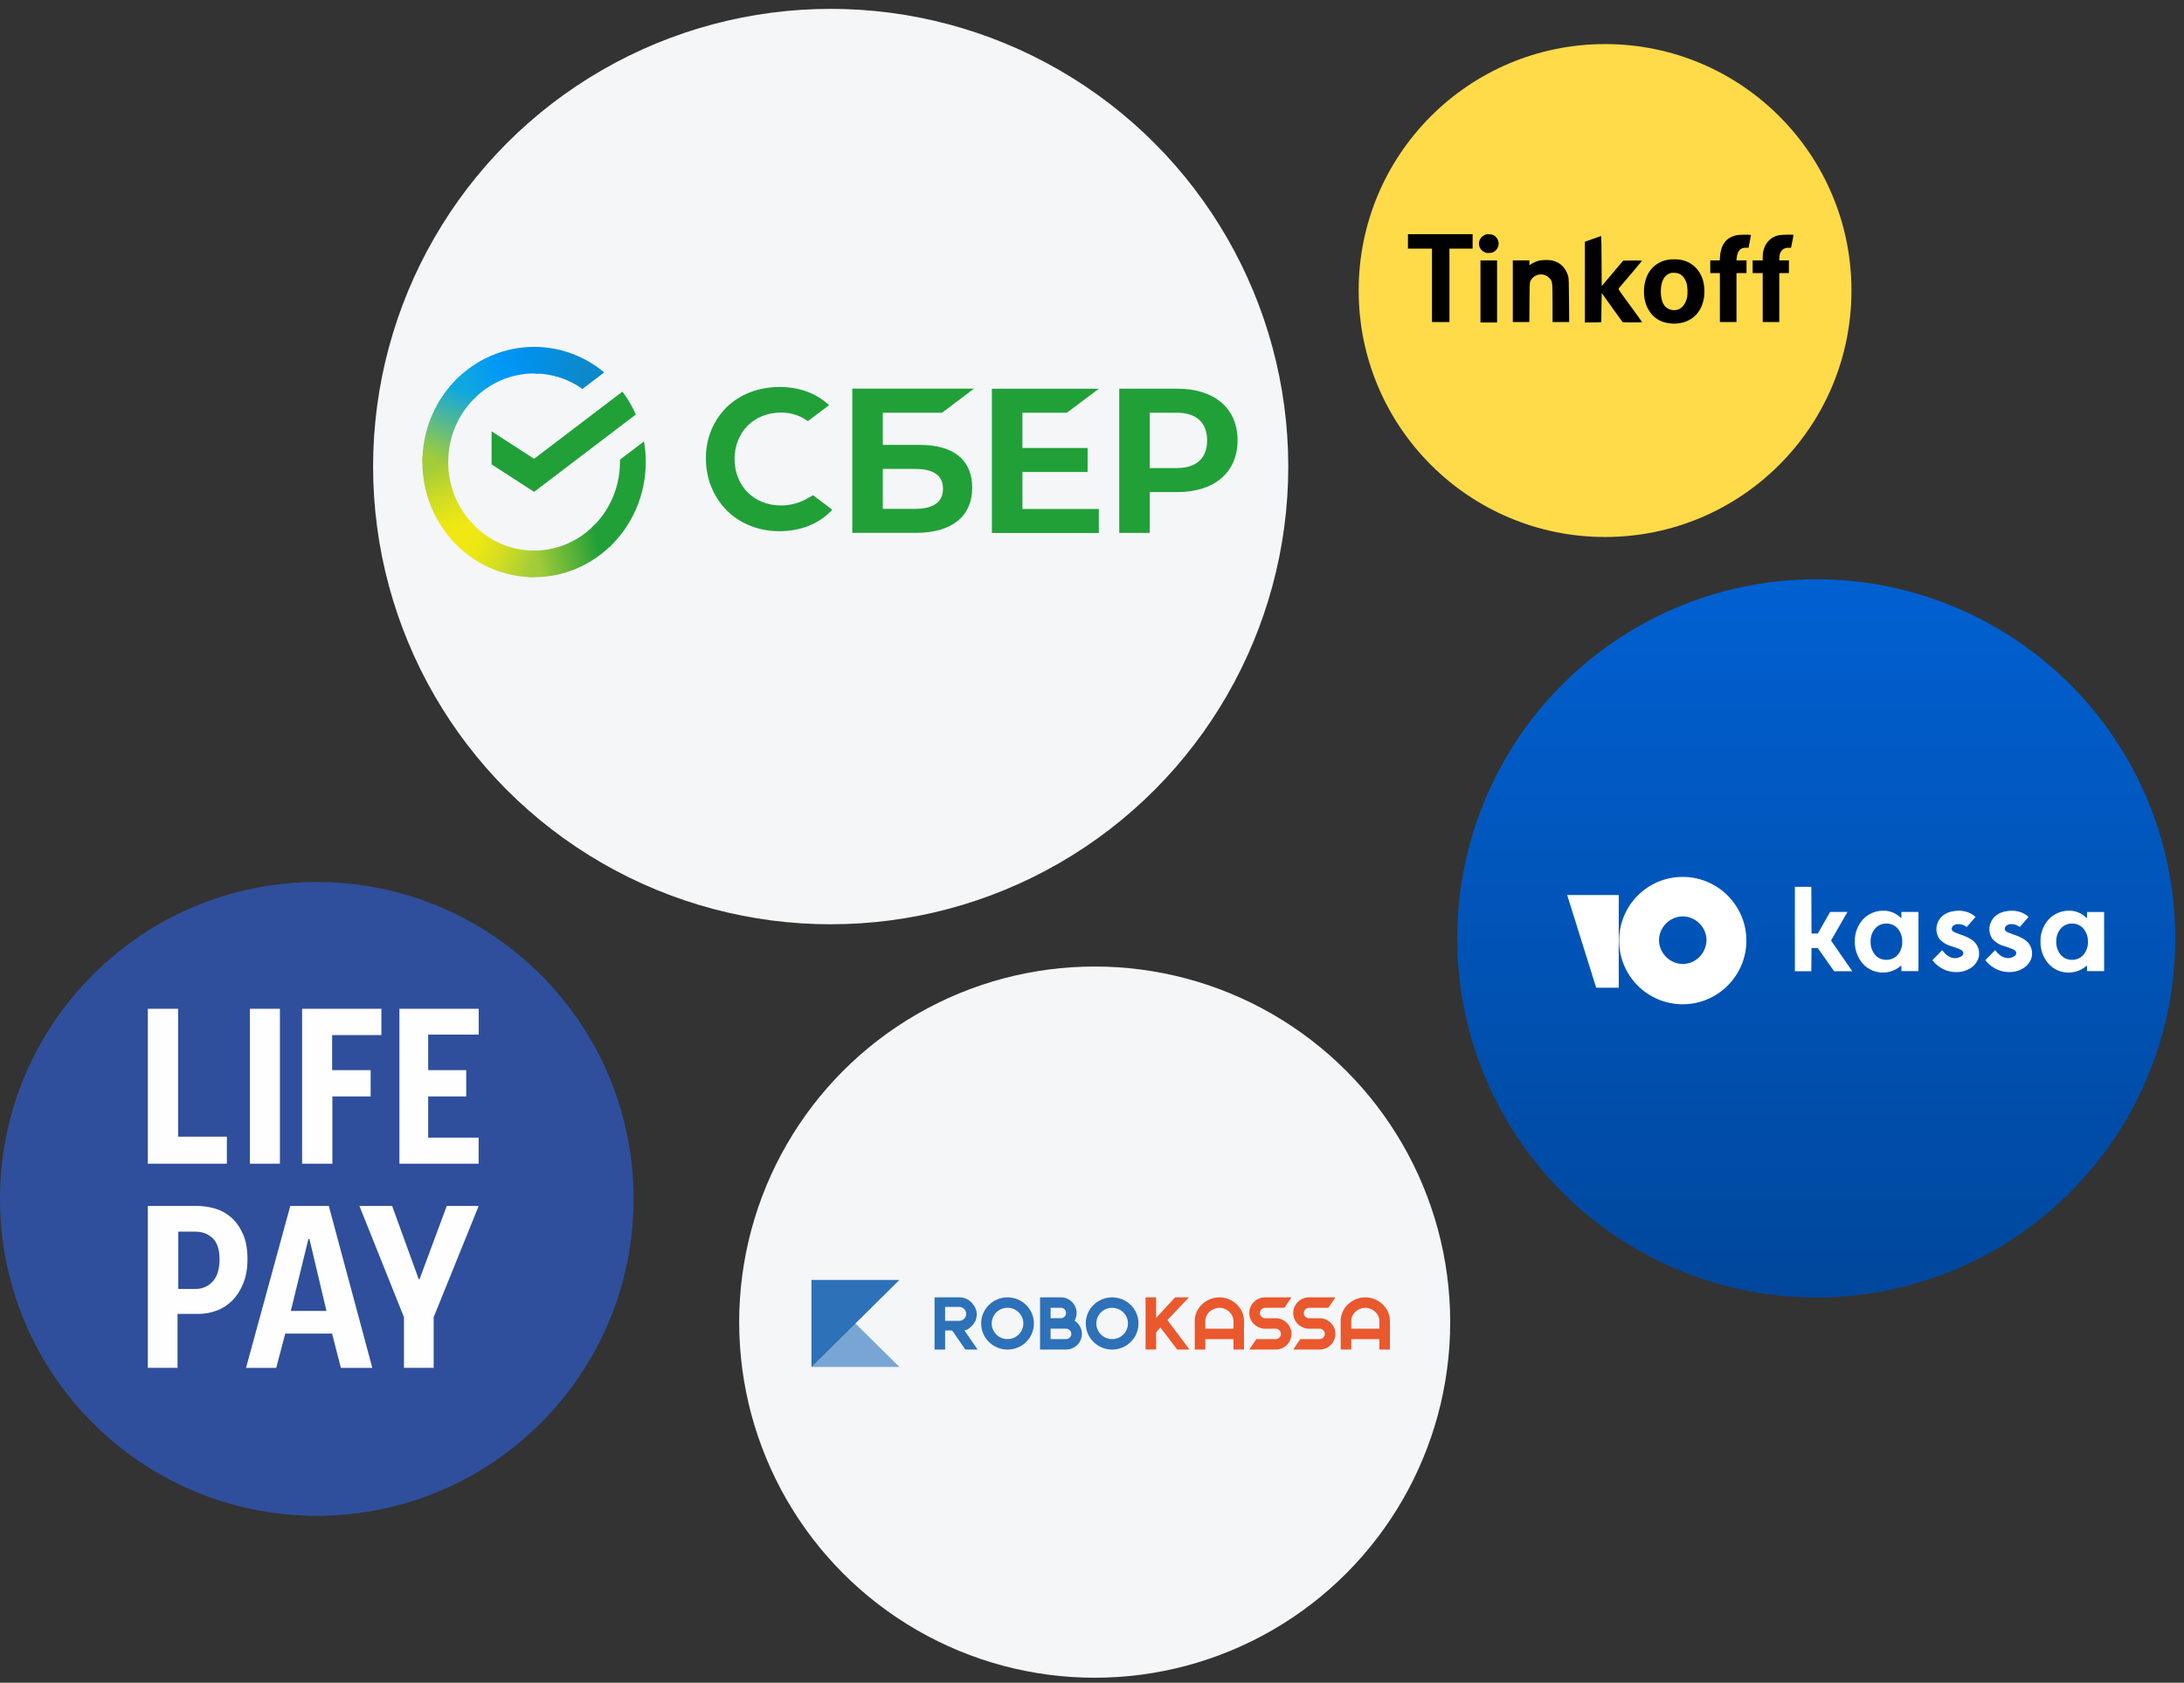
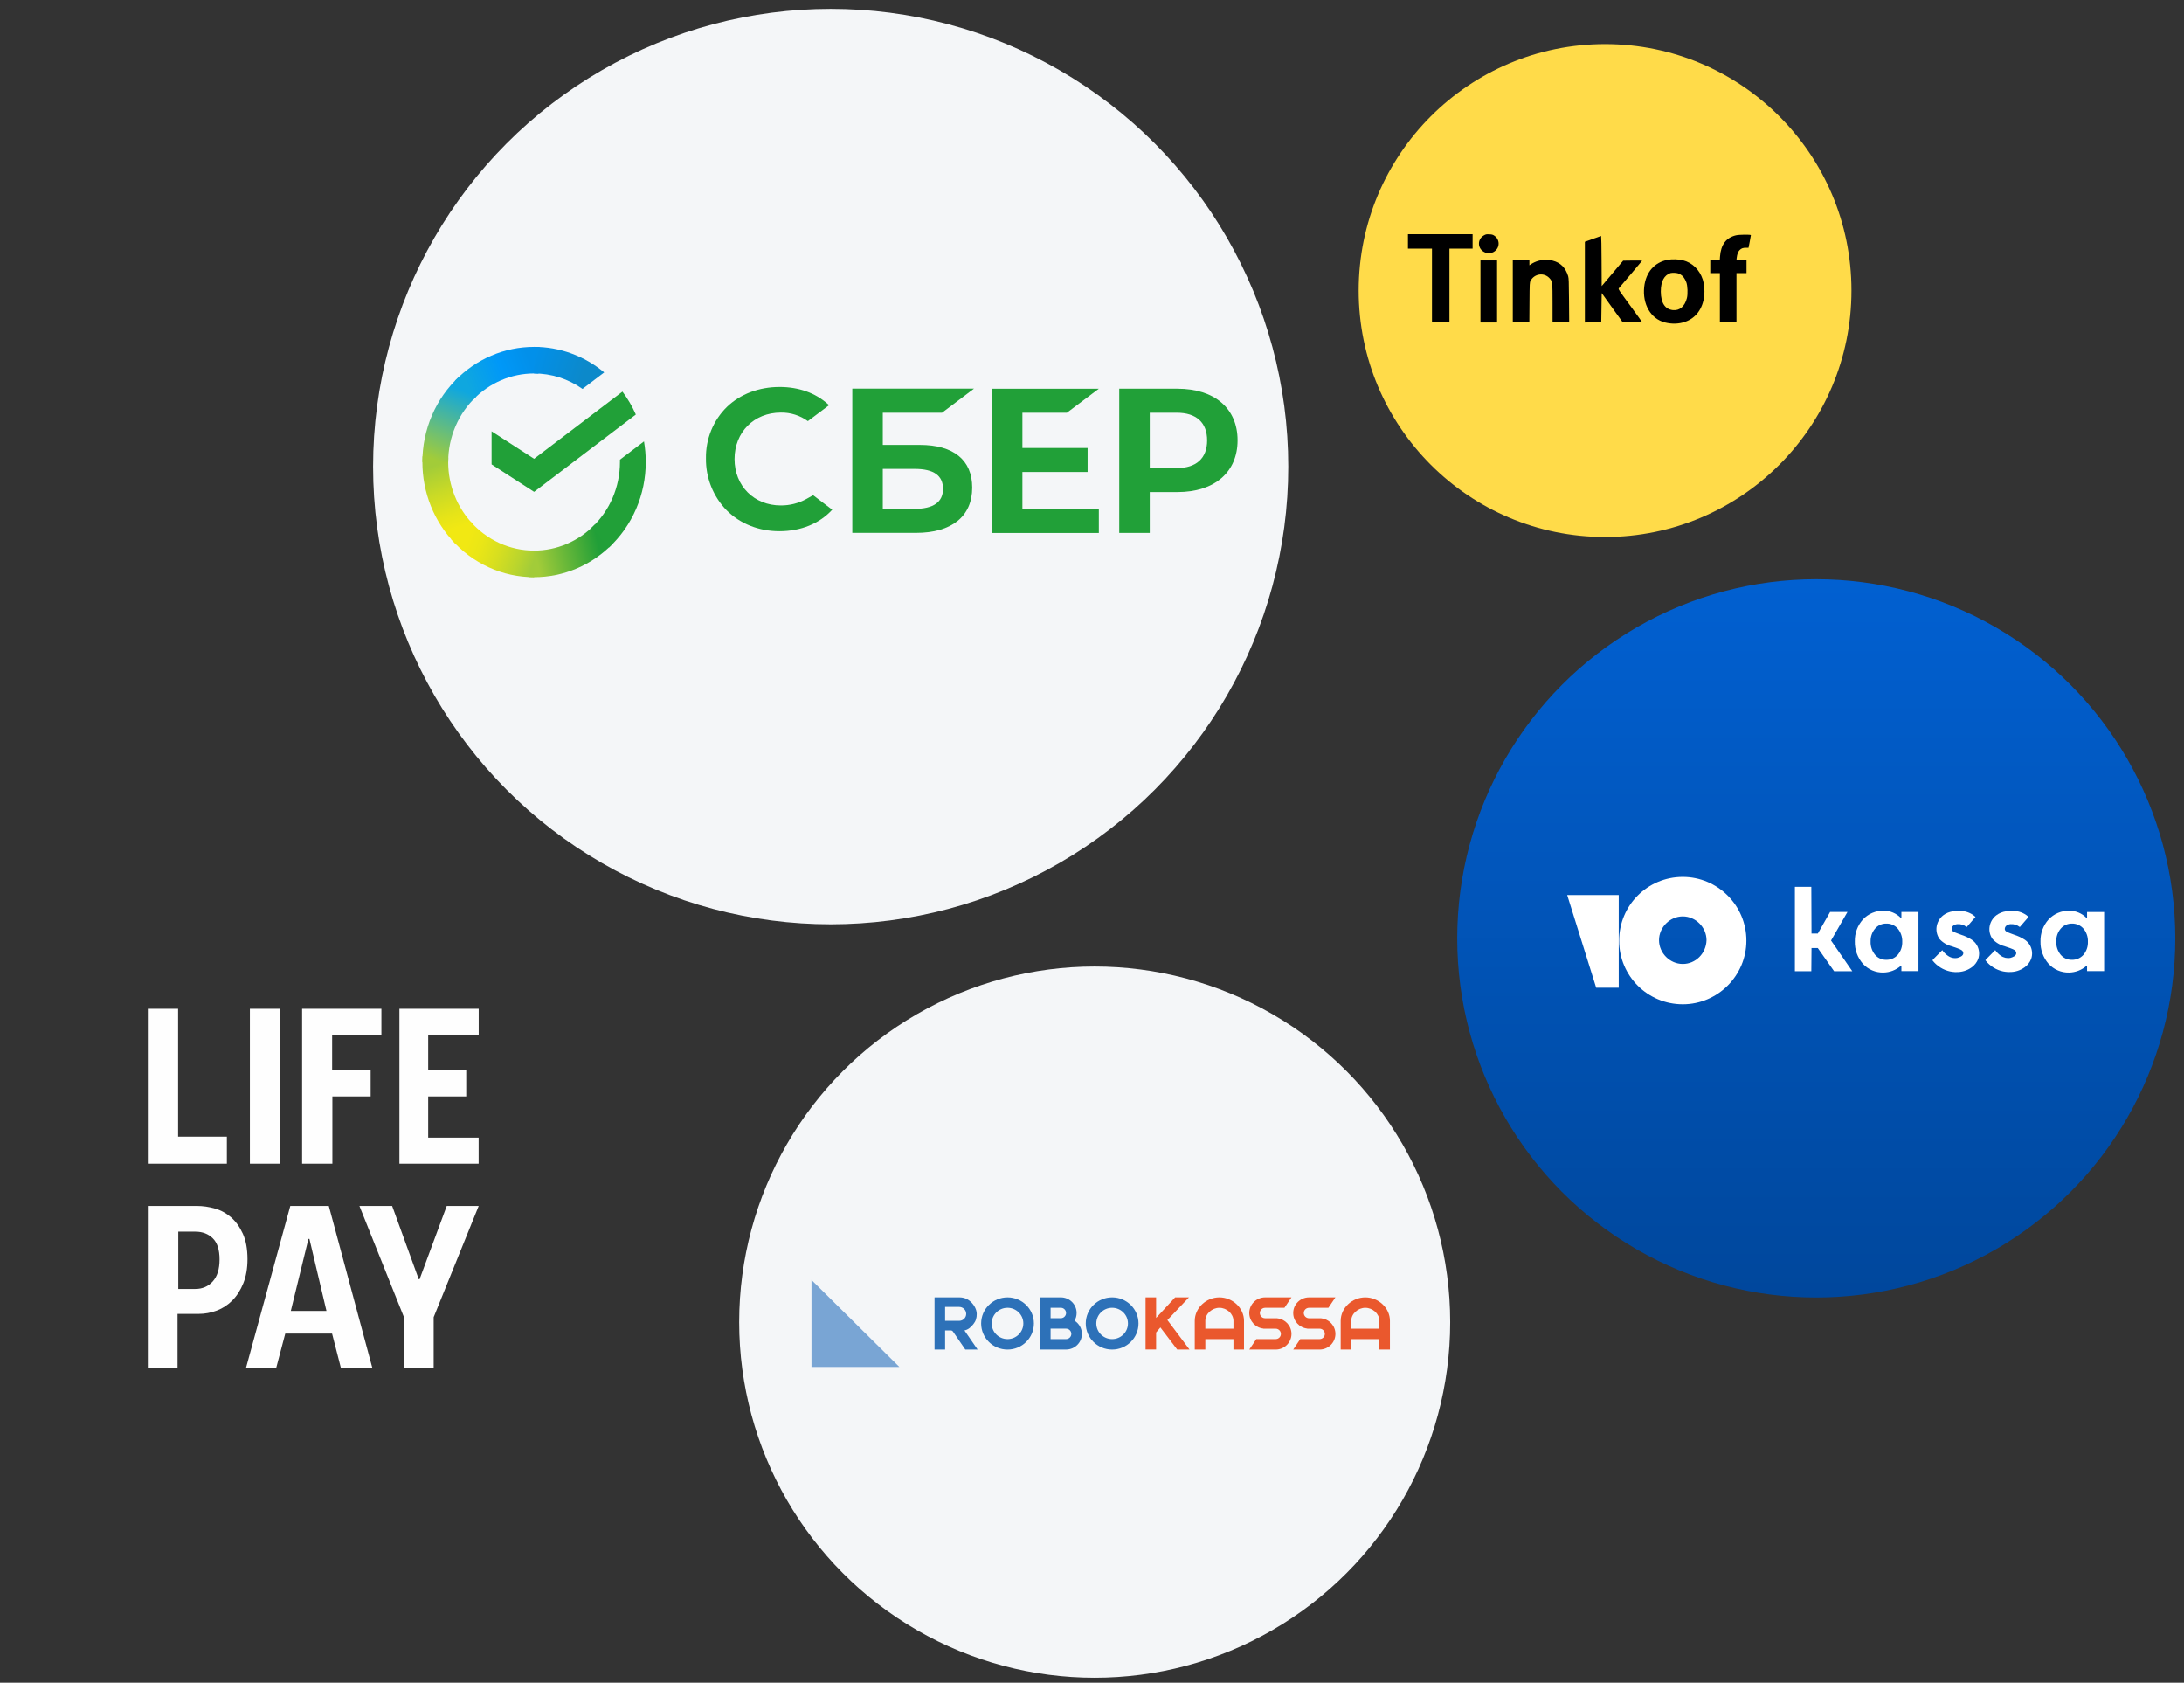
<svg xmlns="http://www.w3.org/2000/svg" width="222" height="171" viewBox="0 0 222 171" fill="none">
  <rect x="0" y="0" width="222" height="171" fill="#333333" stroke="none" />
-   <circle cx="32.201" cy="121.835" r="32.201" fill="#2F4F9C" />
  <path fill-rule="evenodd" clip-rule="evenodd" d="M25.156 127.957C25.156 128.888 25.016 129.703 24.734 130.401C24.453 131.1 24.082 131.682 23.622 132.147C23.161 132.613 22.633 132.958 22.036 133.182C21.439 133.406 20.825 133.519 20.194 133.519H18.046V139.004H15.027V122.55H20.041C20.62 122.55 21.217 122.636 21.831 122.809C22.445 122.981 22.995 123.279 23.481 123.701C23.967 124.124 24.368 124.68 24.683 125.37C24.999 126.06 25.156 126.922 25.156 127.957ZM22.317 127.983C22.317 126.999 22.087 126.284 21.626 125.835C21.166 125.387 20.578 125.163 19.861 125.163H18.122V130.983H19.861C20.578 130.983 21.166 130.729 21.626 130.22C22.087 129.712 22.317 128.966 22.317 127.983ZM34.65 139.008L33.754 135.521H28.997L28.076 139.008H25.006L29.508 122.55H33.422L37.847 139.008H34.65ZM31.452 125.901H31.35L29.561 133.218H33.184L31.452 125.901ZM44.081 133.855V139.004H41.062V133.855L36.535 122.55H39.86L42.565 129.997H42.648L45.411 122.55H48.659L44.081 133.855Z" fill="#FEFEFE" />
  <path fill-rule="evenodd" clip-rule="evenodd" d="M15.027 118.257V102.514H18.103V115.51H23.061V118.257H15.027ZM25.401 118.257V102.514H28.452V118.257H25.401ZM33.76 105.187V108.749H37.675V111.421H33.785V118.257H30.709V102.514H38.768V105.187H33.76ZM40.6 118.257V102.514H48.659V105.138H43.524V108.749H47.391V111.421H43.524V115.608H48.652V118.257H40.6Z" fill="#FEFEFE" />
  <circle cx="84.438" cy="47.414" r="46.513" fill="#F4F6F8" />
  <circle cx="184.619" cy="95.358" r="36.495" fill="url(#paint0_linear)" />
  <path fill-rule="evenodd" clip-rule="evenodd" d="M187.791 92.674H186.027L184.779 94.869H184.137L184.117 90.119H182.447V98.698H184.117L184.137 96.343H184.775L186.433 98.698H188.282L186.122 95.578L187.791 92.674Z" fill="white" />
  <path fill-rule="evenodd" clip-rule="evenodd" d="M200.427 95.5C200.088 95.28 199.72 95.108 199.334 94.988L198.966 94.849L198.868 94.812C198.639 94.726 198.397 94.636 198.389 94.402C198.387 94.333 198.402 94.265 198.434 94.203C198.465 94.141 198.512 94.089 198.569 94.05C198.69 93.967 198.832 93.919 198.978 93.911C199.298 93.889 199.615 93.983 199.87 94.177L199.915 94.206L200.807 93.178L200.762 93.141C200.651 93.042 200.531 92.954 200.402 92.879C200.172 92.747 199.922 92.655 199.662 92.605C199.287 92.525 198.899 92.525 198.524 92.605C198.162 92.653 197.818 92.794 197.526 93.014C197.339 93.16 197.183 93.342 197.066 93.549C196.95 93.755 196.875 93.983 196.846 94.218C196.795 94.643 196.903 95.072 197.149 95.422C197.476 95.784 197.903 96.041 198.377 96.159L198.45 96.183L198.618 96.241C199.224 96.446 199.396 96.527 199.494 96.65C199.54 96.712 199.565 96.786 199.568 96.863C199.568 97.154 199.211 97.273 198.97 97.346C198.801 97.378 198.628 97.375 198.46 97.337C198.293 97.299 198.135 97.227 197.996 97.125C197.772 96.975 197.58 96.782 197.431 96.556C197.338 96.654 196.413 97.567 196.429 97.584L196.458 97.625C196.903 98.183 197.528 98.571 198.225 98.722C198.385 98.753 198.546 98.773 198.708 98.784H198.876C199.427 98.795 199.967 98.627 200.415 98.305C200.717 98.09 200.949 97.791 201.082 97.445C201.162 97.212 201.19 96.965 201.165 96.72C201.139 96.475 201.061 96.239 200.934 96.028C200.805 95.817 200.632 95.637 200.427 95.5Z" fill="white" />
  <path fill-rule="evenodd" clip-rule="evenodd" d="M205.82 95.5C205.482 95.28 205.116 95.108 204.731 94.988L204.359 94.849L204.265 94.812C204.032 94.726 203.794 94.636 203.782 94.403C203.783 94.333 203.8 94.266 203.832 94.204C203.864 94.143 203.91 94.091 203.966 94.05C204.087 93.967 204.229 93.919 204.375 93.911C204.695 93.89 205.012 93.984 205.267 94.177L205.308 94.206L206.2 93.178L206.159 93.141C206.048 93.041 205.926 92.953 205.795 92.879C205.567 92.748 205.318 92.655 205.059 92.605C204.682 92.525 204.293 92.525 203.917 92.605C203.555 92.654 203.211 92.795 202.919 93.014C202.731 93.159 202.573 93.34 202.455 93.546C202.337 93.751 202.261 93.979 202.231 94.214C202.178 94.639 202.286 95.069 202.534 95.418C202.861 95.78 203.288 96.037 203.762 96.155L203.831 96.18L203.999 96.237C204.609 96.442 204.78 96.523 204.879 96.646C204.926 96.707 204.95 96.782 204.948 96.859C204.948 97.15 204.596 97.269 204.355 97.342C204.185 97.374 204.011 97.371 203.843 97.333C203.675 97.295 203.516 97.223 203.377 97.121C203.154 96.969 202.963 96.776 202.812 96.552C202.722 96.65 201.797 97.563 201.81 97.58L201.842 97.621C202.288 98.179 202.912 98.567 203.61 98.718C203.77 98.749 203.931 98.77 204.093 98.779H204.261C204.812 98.791 205.352 98.623 205.799 98.3C206.102 98.086 206.334 97.787 206.466 97.441C206.547 97.208 206.575 96.961 206.55 96.716C206.524 96.471 206.446 96.235 206.319 96.024C206.191 95.816 206.021 95.637 205.82 95.5Z" fill="white" />
  <path fill-rule="evenodd" clip-rule="evenodd" d="M193.274 92.674V93.263H193.201C192.744 92.805 192.124 92.546 191.478 92.543C191.081 92.535 190.688 92.611 190.323 92.765C189.957 92.919 189.629 93.149 189.358 93.439C188.812 94.051 188.52 94.847 188.54 95.667C188.519 96.5 188.811 97.311 189.358 97.939C189.622 98.23 189.946 98.459 190.307 98.613C190.667 98.767 191.057 98.842 191.449 98.832C192.097 98.82 192.719 98.581 193.209 98.156H193.274V98.684H195.009V92.674H193.274ZM193.36 95.7C193.378 96.184 193.216 96.658 192.906 97.03C192.757 97.197 192.574 97.329 192.369 97.416C192.164 97.504 191.942 97.546 191.719 97.538C191.503 97.542 191.289 97.496 191.093 97.406C190.896 97.315 190.723 97.181 190.586 97.014C190.28 96.634 190.122 96.155 190.144 95.667C190.13 95.194 190.29 94.732 190.594 94.369C190.734 94.204 190.908 94.073 191.105 93.983C191.302 93.894 191.516 93.85 191.731 93.853C191.953 93.846 192.173 93.888 192.376 93.977C192.579 94.065 192.76 94.198 192.906 94.365C193.216 94.739 193.377 95.214 193.36 95.7Z" fill="white" />
  <path fill-rule="evenodd" clip-rule="evenodd" d="M212.146 92.675V93.265H212.072C211.616 92.808 210.999 92.549 210.354 92.544C209.957 92.537 209.563 92.612 209.197 92.767C208.831 92.921 208.502 93.151 208.23 93.441C207.684 94.052 207.392 94.849 207.412 95.668C207.39 96.501 207.682 97.312 208.23 97.941C208.494 98.231 208.817 98.461 209.178 98.615C209.539 98.769 209.929 98.843 210.321 98.833C210.968 98.821 211.591 98.582 212.08 98.158H212.146V98.686H213.881V92.675H212.146ZM212.232 95.701C212.251 96.186 212.089 96.66 211.778 97.032C211.629 97.198 211.446 97.33 211.241 97.418C211.036 97.505 210.814 97.547 210.591 97.539C210.375 97.543 210.161 97.498 209.964 97.407C209.768 97.316 209.595 97.182 209.457 97.015C209.151 96.635 208.994 96.156 209.016 95.668C209.002 95.195 209.162 94.733 209.466 94.37C209.606 94.206 209.78 94.074 209.977 93.985C210.173 93.896 210.387 93.851 210.603 93.854C210.825 93.847 211.045 93.89 211.248 93.978C211.451 94.067 211.632 94.199 211.778 94.366C212.089 94.739 212.251 95.215 212.232 95.701Z" fill="white" />
  <path fill-rule="evenodd" clip-rule="evenodd" d="M171.051 89.112C167.449 89.112 164.583 92.02 164.583 95.584C164.583 99.188 167.49 102.055 171.051 102.055C174.611 102.055 177.517 99.147 177.517 95.584C177.517 92.02 174.611 89.112 171.051 89.112ZM171.051 97.959C169.741 97.959 168.636 96.853 168.636 95.543C168.636 94.232 169.741 93.126 171.051 93.126C172.36 93.126 173.465 94.232 173.465 95.543C173.424 96.894 172.36 97.959 171.051 97.959Z" fill="white" />
  <path fill-rule="evenodd" clip-rule="evenodd" d="M164.542 90.956V100.376H162.25L159.303 90.956H164.542Z" fill="white" />
  <circle cx="111.273" cy="134.357" r="36.137" fill="#F4F6F8" />
  <circle cx="163.152" cy="29.525" r="25.045" fill="#FFDB49" />
  <path d="M82.486 130.069V138.913H91.423L82.486 130.069Z" fill="#518AC8" fill-opacity="0.75" />
-   <path d="M91.423 130.069H82.486V138.913L91.423 130.069Z" fill="#2D71B8" />
  <path d="M123.948 131.839C122.615 131.839 121.445 132.907 121.445 134.225V137.144H122.519V136.082H125.377V137.144H126.451V134.225C126.451 132.907 125.281 131.839 123.948 131.839ZM125.377 135.023H122.519V134.228C122.519 133.495 123.208 132.901 123.948 132.901C124.689 132.901 125.378 133.496 125.378 134.228V135.023H125.377Z" fill="#EA582D" />
  <path d="M138.781 131.839C137.449 131.839 136.279 132.907 136.279 134.225V137.144H137.353V136.082H140.211V137.144H141.284V134.225C141.284 132.907 140.114 131.839 138.781 131.839ZM140.211 135.023H137.352V134.228C137.352 133.495 138.041 132.901 138.781 132.901C139.522 132.901 140.211 133.496 140.211 134.228V135.023Z" fill="#EA582D" />
  <path d="M113.046 131.839C111.566 131.839 110.365 133.026 110.365 134.492C110.365 135.957 111.564 137.145 113.046 137.145C114.526 137.145 115.727 135.958 115.727 134.492C115.728 133.026 114.526 131.839 113.046 131.839ZM113.046 136.082C112.159 136.082 111.438 135.368 111.438 134.49C111.438 133.612 112.159 132.899 113.046 132.899C113.934 132.899 114.655 133.612 114.655 134.49C114.655 135.371 113.934 136.082 113.046 136.082Z" fill="#2D71B8" />
  <path d="M109.228 134.211C109.361 133.98 109.436 133.715 109.436 133.428C109.436 132.55 108.715 131.837 107.828 131.837H105.72V137.142H108.366C109.253 137.142 109.974 136.429 109.974 135.551C109.972 134.989 109.675 134.495 109.228 134.211ZM106.791 132.898H107.828C108.124 132.898 108.364 133.136 108.364 133.428C108.364 133.721 108.124 133.958 107.828 133.958H106.791V132.898ZM108.364 136.082H106.791V135.02H108.364C108.659 135.02 108.899 135.258 108.899 135.55C108.899 135.842 108.659 136.082 108.364 136.082Z" fill="#2D71B8" />
  <path d="M102.413 131.839C100.933 131.839 99.732 133.026 99.732 134.492C99.732 135.957 100.931 137.145 102.413 137.145C103.895 137.145 105.094 135.958 105.094 134.492C105.094 133.026 103.893 131.839 102.413 131.839ZM102.413 136.082C101.525 136.082 100.805 135.368 100.805 134.49C100.805 133.612 101.525 132.899 102.413 132.899C103.3 132.899 104.021 133.612 104.021 134.49C104.021 135.371 103.3 136.082 102.413 136.082Z" fill="#2D71B8" />
  <path d="M129.84 133.971L129.847 133.961H128.596C128.301 133.961 128.061 133.723 128.061 133.431C128.061 133.139 128.301 132.901 128.596 132.901H130.561L131.276 131.839H128.595C127.708 131.839 126.986 132.552 126.986 133.43C126.986 134.252 127.615 134.928 128.422 135.012L128.416 135.023H129.666C129.961 135.023 130.201 135.26 130.201 135.553C130.201 135.845 129.961 136.082 129.666 136.082H127.7L126.986 137.145H129.667C130.555 137.145 131.276 136.431 131.276 135.553C131.276 134.731 130.646 134.055 129.84 133.971Z" fill="#EA582D" />
  <path d="M133.062 131.839C132.174 131.839 131.453 132.552 131.453 133.43C131.453 134.252 132.081 134.928 132.888 135.012L132.882 135.023H134.132C134.428 135.023 134.668 135.26 134.668 135.553C134.668 135.845 134.428 136.082 134.132 136.082H132.167L131.453 137.145H134.134C135.021 137.145 135.743 136.431 135.743 135.553C135.743 134.731 135.114 134.055 134.307 133.971L134.313 133.961H133.063C132.767 133.961 132.527 133.723 132.527 133.431C132.527 133.139 132.767 132.901 133.063 132.901H135.028L135.742 131.839H133.062Z" fill="#EA582D" />
  <path d="M120.856 131.838L118.663 134.147L120.911 137.141H119.66L117.951 134.896L117.517 135.409V137.139H116.444V131.837H117.517V133.93L119.45 131.837H120.856V131.838H120.856Z" fill="#EA582D" />
  <path d="M96.069 137.144H94.995V131.839H97.52C97.972 131.839 98.36 131.991 98.686 132.298C99.019 132.609 99.279 133.066 99.285 133.518C99.29 133.929 99.19 134.263 98.927 134.58C98.676 134.887 98.421 135.119 98.034 135.2L99.374 137.145H98.124L96.864 135.309C96.813 135.24 96.733 135.2 96.647 135.2H96.069V137.145V137.144ZM96.069 134.225H97.498C97.892 134.225 98.213 133.908 98.213 133.518C98.213 133.129 97.892 132.811 97.498 132.811H96.069C96.069 132.811 96.069 134.225 96.069 134.225Z" fill="#2D71B8" />
  <path d="M143.116 24.532V25.265H144.337H145.558V28.996V32.727H146.446H147.334V28.996V25.265H148.511H149.688V24.532V23.799H146.402H143.116V24.532Z" fill="black" />
  <path d="M150.82 23.929C150.159 24.32 150.172 25.23 150.847 25.599C151.047 25.705 151.109 25.719 151.389 25.701C151.651 25.688 151.744 25.661 151.899 25.554C152.477 25.168 152.477 24.342 151.899 23.951C151.74 23.844 151.655 23.822 151.375 23.809C151.073 23.796 151.025 23.809 150.82 23.929Z" fill="black" />
  <path d="M176.452 23.915C175.453 24.155 174.925 24.865 174.836 26.073L174.809 26.464H174.33H173.846V27.108V27.753H174.334H174.823V30.24V32.727H175.666H176.51V30.24V27.753H177.021H177.531V27.108V26.464H177.016H176.506L176.532 26.207C176.577 25.825 176.674 25.563 176.834 25.407C177.016 25.23 177.167 25.176 177.483 25.176H177.736L177.856 24.563C177.922 24.226 177.975 23.924 177.975 23.897C177.975 23.822 176.785 23.835 176.452 23.915Z" fill="black" />
-   <path d="M180.795 23.906C179.77 24.155 179.179 24.977 179.175 26.14V26.464H178.664H178.153V27.108V27.753H178.664H179.175V30.24V32.727H180.018H180.862V30.24V27.753H181.351H181.839V27.108V26.464H181.351H180.862V26.251C180.862 25.576 181.208 25.176 181.79 25.176H182.057L182.101 24.941C182.128 24.817 182.185 24.528 182.234 24.301C182.279 24.075 182.305 23.879 182.292 23.866C182.248 23.822 181.013 23.853 180.795 23.906Z" fill="black" />
  <path d="M161.913 24.275L161.101 24.568V28.672V32.772L161.936 32.763L162.766 32.749L162.788 31.266L162.81 29.778L163.876 31.266L164.946 32.749L165.932 32.763C166.474 32.767 166.918 32.758 166.918 32.736C166.918 32.718 166.367 31.954 165.697 31.04C164.493 29.401 164.48 29.378 164.56 29.285C164.849 28.961 166.918 26.509 166.918 26.491C166.918 26.474 166.483 26.469 165.954 26.474L164.991 26.487L163.903 27.779L162.81 29.072L162.797 26.527C162.793 25.123 162.77 23.977 162.753 23.982C162.735 23.982 162.357 24.115 161.913 24.275Z" fill="black" />
  <path d="M169.525 26.398C168.166 26.656 167.296 27.66 167.131 29.152C166.94 30.924 167.797 32.399 169.236 32.767C169.938 32.945 170.648 32.927 171.283 32.705C172.385 32.323 173.082 31.382 173.233 30.058C173.29 29.525 173.233 28.868 173.086 28.41C172.753 27.398 172.025 26.691 171.052 26.443C170.648 26.34 169.947 26.318 169.525 26.398ZM170.795 27.877C171.057 28.019 171.252 28.281 171.408 28.677C171.545 29.028 171.576 29.872 171.474 30.285C171.257 31.142 170.728 31.59 170.031 31.51C169.241 31.417 168.828 30.778 168.819 29.64C168.814 28.61 169.152 27.962 169.805 27.748C169.867 27.726 170.062 27.717 170.24 27.726C170.493 27.744 170.613 27.775 170.795 27.877Z" fill="black" />
  <path d="M156.371 26.504C156.092 26.584 155.79 26.727 155.585 26.873L155.461 26.957V26.713V26.464H154.617H153.773V29.596V32.727H154.617H155.456L155.47 30.715C155.483 28.752 155.488 28.703 155.581 28.53C155.976 27.792 156.957 27.664 157.513 28.277C157.806 28.601 157.815 28.685 157.815 30.826V32.727H158.663H159.506L159.489 30.515C159.475 28.628 159.462 28.272 159.4 28.063C159.142 27.211 158.627 26.691 157.837 26.487C157.477 26.393 156.718 26.402 156.371 26.504Z" fill="black" />
  <path d="M150.487 29.618V32.772H151.331H152.175V29.618V26.465H151.331H150.487V29.618Z" fill="black" />
  <g clip-path="url(#clip0)">
    <path d="M63.27 39.797C63.809 40.516 64.266 41.297 64.631 42.124L54.29 49.983L49.968 47.19V43.83L54.29 46.623L63.27 39.797Z" fill="#21A038" />
    <path d="M45.557 46.952C45.557 46.802 45.561 46.652 45.568 46.503L42.949 46.371C42.94 46.564 42.935 46.758 42.935 46.955C42.934 48.492 43.227 50.013 43.797 51.432C44.368 52.852 45.205 54.141 46.26 55.226L48.118 53.312C47.306 52.478 46.661 51.487 46.222 50.396C45.783 49.304 45.557 48.134 45.557 46.952Z" fill="url(#paint1_linear)" />
    <path d="M54.287 37.952C54.434 37.952 54.579 37.958 54.723 37.965L54.854 35.264C54.666 35.255 54.477 35.251 54.287 35.251C52.796 35.249 51.319 35.55 49.942 36.139C48.564 36.727 47.313 37.59 46.26 38.678L48.117 40.593C48.926 39.755 49.888 39.091 50.947 38.638C52.006 38.185 53.141 37.952 54.287 37.952Z" fill="url(#paint2_linear)" />
    <path d="M54.287 55.952C54.141 55.952 53.996 55.952 53.85 55.94L53.719 58.64C53.908 58.65 54.097 58.655 54.287 58.655C55.778 58.656 57.254 58.354 58.631 57.766C60.008 57.178 61.258 56.315 62.31 55.227L60.456 53.312C59.647 54.15 58.686 54.814 57.627 55.267C56.569 55.72 55.434 55.953 54.287 55.952Z" fill="url(#paint3_linear)" />
    <path d="M59.208 39.523L61.416 37.846C59.398 36.162 56.88 35.245 54.284 35.249V37.952C56.042 37.95 57.759 38.498 59.208 39.523Z" fill="url(#paint4_linear)" />
    <path d="M65.639 46.952C65.641 46.249 65.581 45.547 65.461 44.855L63.017 46.711C63.017 46.791 63.017 46.871 63.017 46.952C63.018 48.21 62.762 49.453 62.267 50.602C61.772 51.751 61.047 52.78 60.142 53.623L61.904 55.631C63.082 54.535 64.023 53.196 64.666 51.701C65.31 50.206 65.641 48.588 65.639 46.952Z" fill="#21A038" />
    <path d="M54.288 55.952C53.068 55.953 51.861 55.689 50.746 55.178C49.632 54.667 48.634 53.921 47.816 52.987L45.87 54.803C46.932 56.018 48.231 56.988 49.681 57.651C51.132 58.315 52.701 58.657 54.288 58.655V55.952Z" fill="url(#paint5_linear)" />
    <path d="M48.433 40.282L46.672 38.274C45.494 39.37 44.552 40.709 43.909 42.204C43.265 43.699 42.933 45.316 42.935 46.952H45.557C45.557 45.695 45.813 44.451 46.308 43.302C46.803 42.153 47.528 41.124 48.433 40.282Z" fill="url(#paint6_linear)" />
    <path d="M108.447 41.942L111.695 39.503H100.824V54.16H111.695V51.721H103.926V47.966H110.553V45.527H103.926V41.942H108.447Z" fill="#21A038" />
    <path d="M93.509 45.212H89.735V41.941H95.759L99.005 39.494H86.635V54.151H93.11C96.74 54.151 98.824 52.474 98.824 49.55C98.824 46.752 96.937 45.212 93.509 45.212ZM92.971 51.711H89.735V47.65H92.971C94.934 47.65 95.855 48.331 95.855 49.681C95.855 51.031 94.875 51.711 92.971 51.711Z" fill="#21A038" />
    <path d="M119.686 39.501H113.769V54.158H116.87V50.006H119.686C123.462 50.006 125.797 47.981 125.797 44.745C125.797 41.51 123.462 39.501 119.686 39.501ZM119.621 47.565H116.87V41.942H119.621C121.607 41.942 122.702 42.941 122.702 44.754C122.702 46.568 121.607 47.565 119.621 47.565Z" fill="#21A038" />
    <path d="M81.981 50.699C81.179 51.141 80.282 51.37 79.371 51.365C76.644 51.365 74.666 49.381 74.666 46.648C74.666 43.916 76.644 41.927 79.371 41.927C80.354 41.91 81.317 42.214 82.119 42.795L84.288 41.166L84.142 41.06C82.876 39.926 81.185 39.325 79.249 39.325C77.15 39.325 75.246 40.045 73.887 41.355C73.2 42.029 72.656 42.841 72.29 43.739C71.924 44.637 71.744 45.602 71.76 46.575C71.746 47.557 71.925 48.532 72.289 49.442C72.652 50.352 73.191 51.177 73.874 51.87C75.24 53.232 77.139 53.982 79.224 53.982C81.402 53.982 83.306 53.208 84.595 51.798L82.653 50.324L81.981 50.699Z" fill="#21A038" />
  </g>
  <defs>
    <linearGradient id="paint0_linear" x1="184.366" y1="58.863" x2="184.366" y2="131.852" gradientUnits="userSpaceOnUse">
      <stop stop-color="#0160D1" />
      <stop offset="1" stop-color="#00479C" />
    </linearGradient>
    <linearGradient id="paint1_linear" x1="46.79" y1="54.889" x2="43.766" y2="46.407" gradientUnits="userSpaceOnUse">
      <stop offset="0.14" stop-color="#F1E813" />
      <stop offset="0.3" stop-color="#E6E418" />
      <stop offset="0.58" stop-color="#C9DA26" />
      <stop offset="0.89" stop-color="#A2CC39" />
    </linearGradient>
    <linearGradient id="paint2_linear" x1="47.009" y1="39.155" x2="54.445" y2="36.407" gradientUnits="userSpaceOnUse">
      <stop offset="0.06" stop-color="#0FA7DF" />
      <stop offset="0.54" stop-color="#0098F8" />
      <stop offset="0.92" stop-color="#0290EA" />
    </linearGradient>
    <linearGradient id="paint3_linear" x1="53.547" y1="57.023" x2="61.916" y2="55.189" gradientUnits="userSpaceOnUse">
      <stop offset="0.12" stop-color="#A2CC39" />
      <stop offset="0.28" stop-color="#86C239" />
      <stop offset="0.87" stop-color="#219F38" />
    </linearGradient>
    <linearGradient id="paint4_linear" x1="53.738" y1="36.155" x2="60.91" y2="38.302" gradientUnits="userSpaceOnUse">
      <stop offset="0.06" stop-color="#0290EA" />
      <stop offset="0.79" stop-color="#0C89CA" />
    </linearGradient>
    <linearGradient id="paint5_linear" x1="46.527" y1="54.474" x2="54.35" y2="57.31" gradientUnits="userSpaceOnUse">
      <stop offset="0.13" stop-color="#F1E813" />
      <stop offset="0.3" stop-color="#EAE616" />
      <stop offset="0.53" stop-color="#D8DF1F" />
      <stop offset="0.8" stop-color="#BAD52D" />
      <stop offset="0.98" stop-color="#A2CC39" />
    </linearGradient>
    <linearGradient id="paint6_linear" x1="43.912" y1="47.279" x2="47.199" y2="38.986" gradientUnits="userSpaceOnUse">
      <stop offset="0.07" stop-color="#A2CC39" />
      <stop offset="0.26" stop-color="#81C45E" />
      <stop offset="0.92" stop-color="#0FA7DF" />
    </linearGradient>
    <clipPath id="clip0">
      <rect width="83.007" height="23.614" fill="white" transform="translate(42.935 35.249)" />
    </clipPath>
  </defs>
</svg>